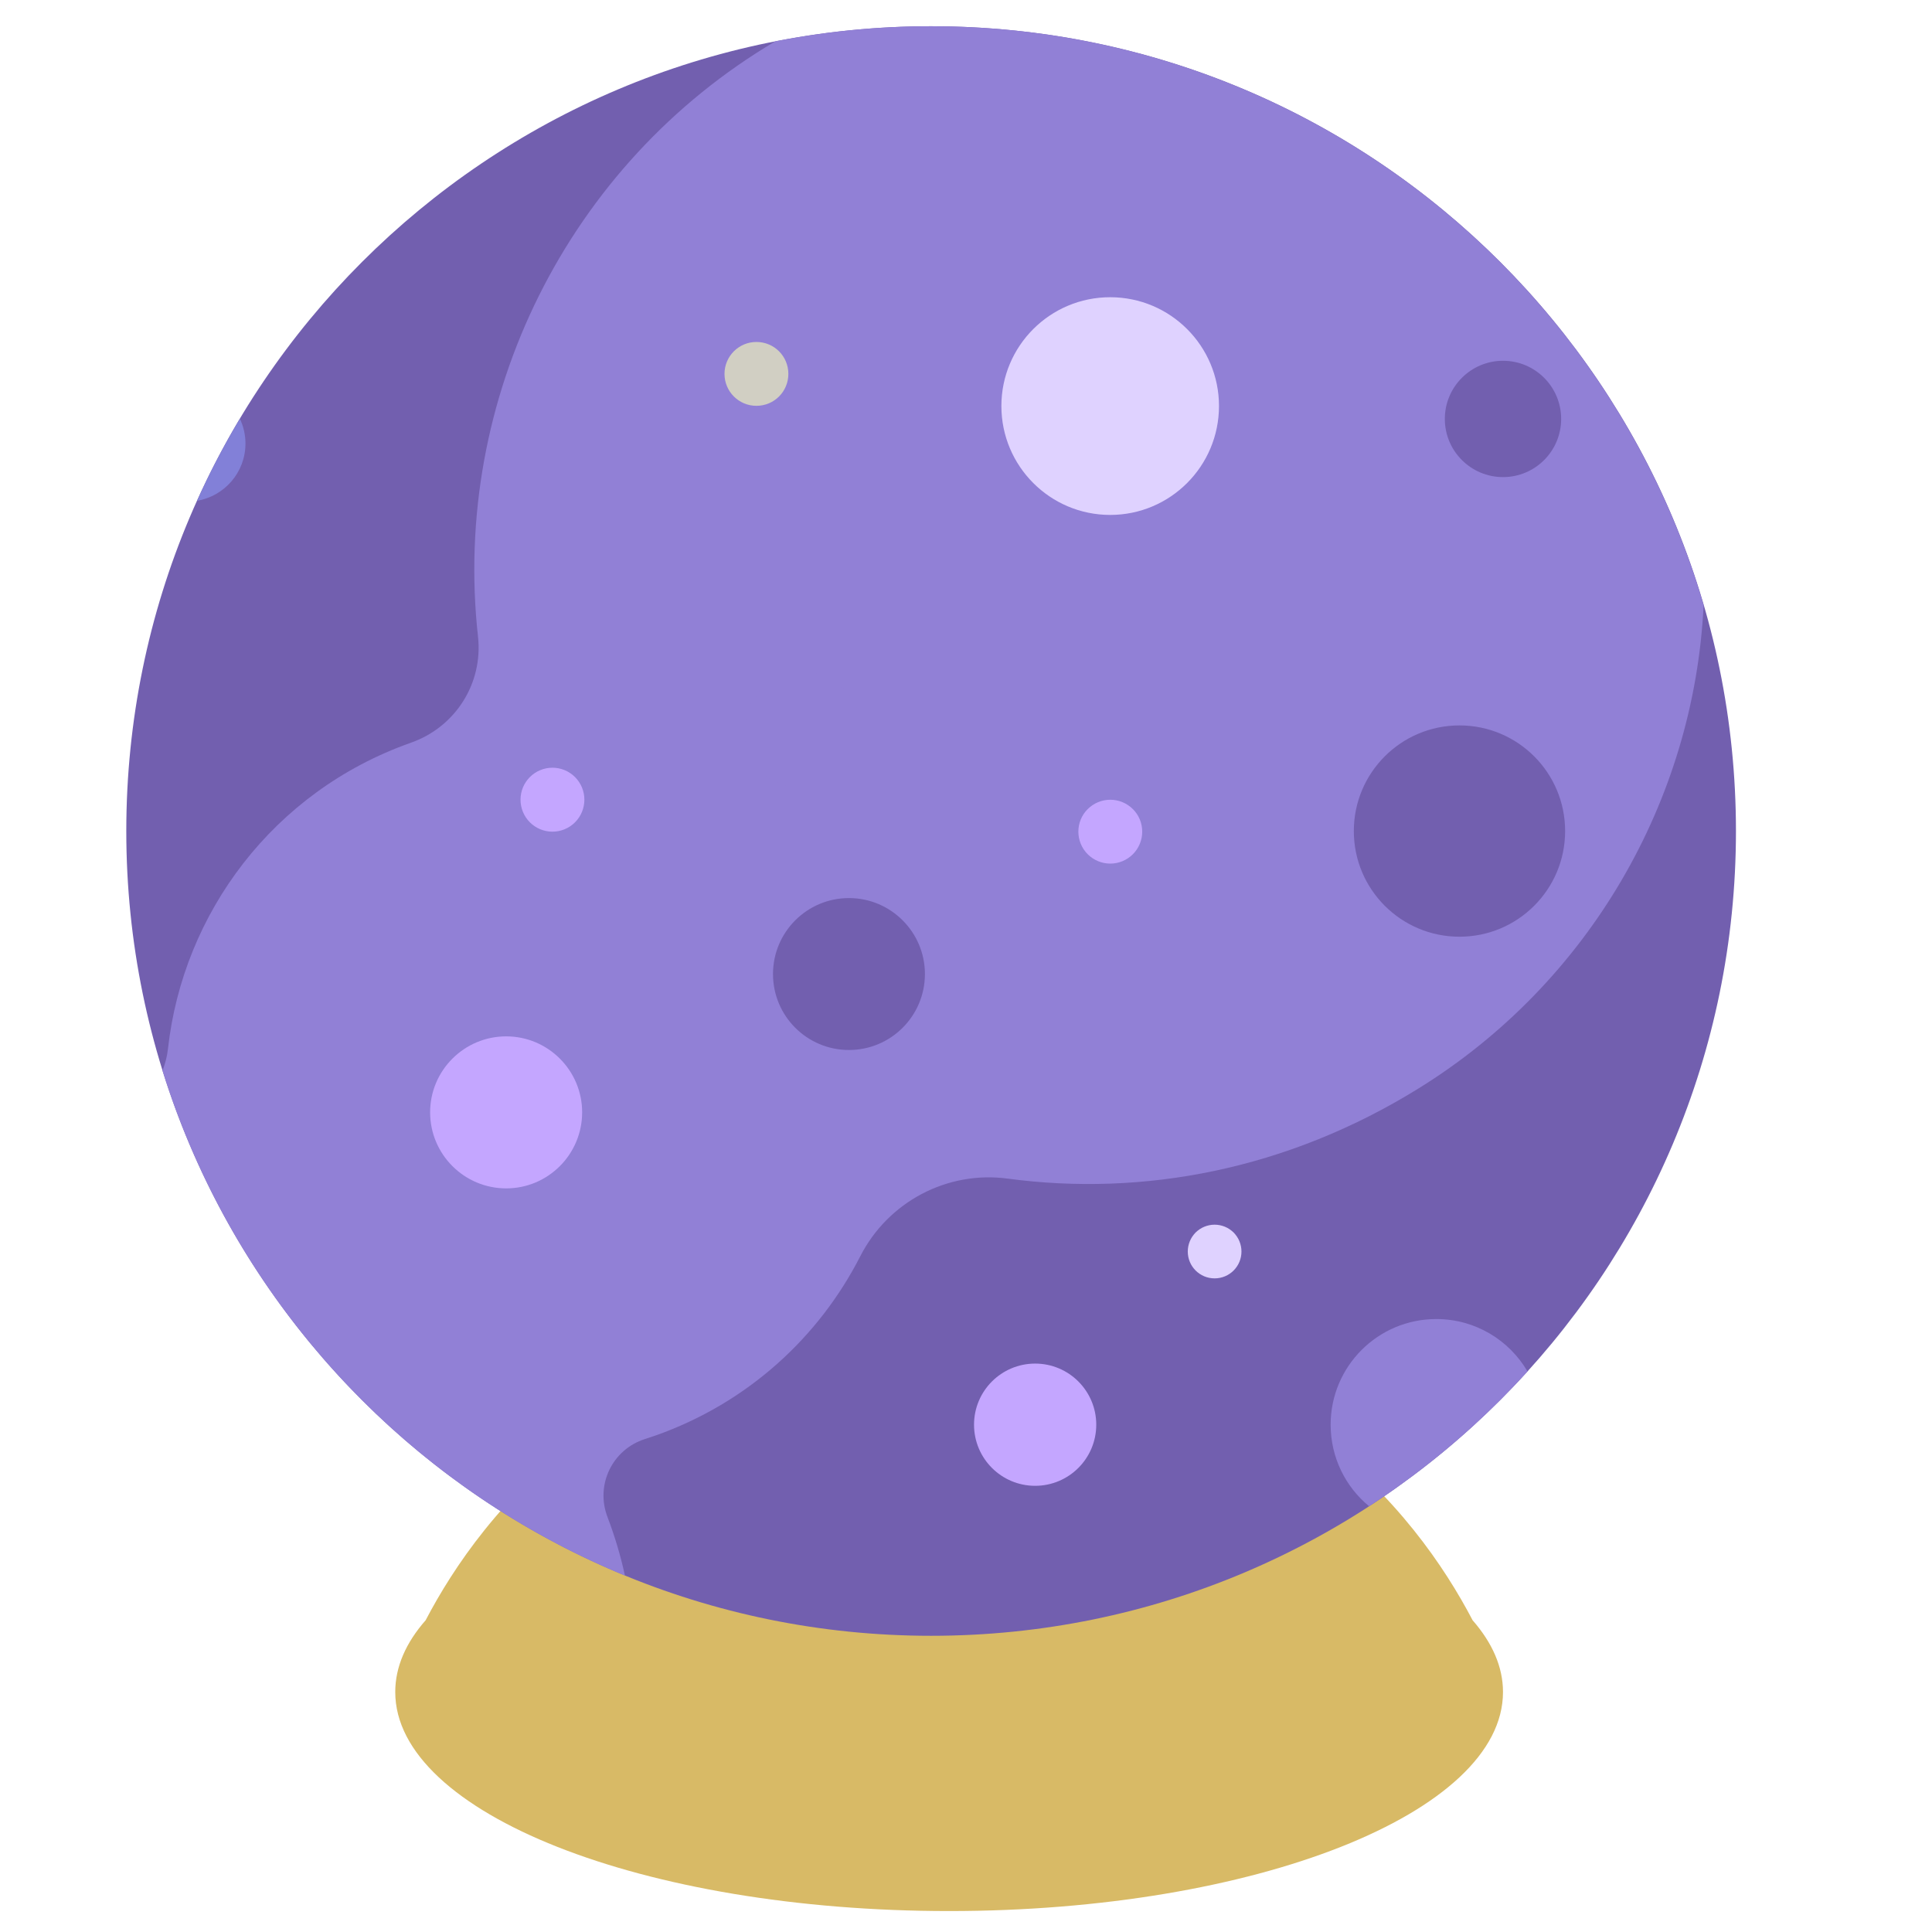
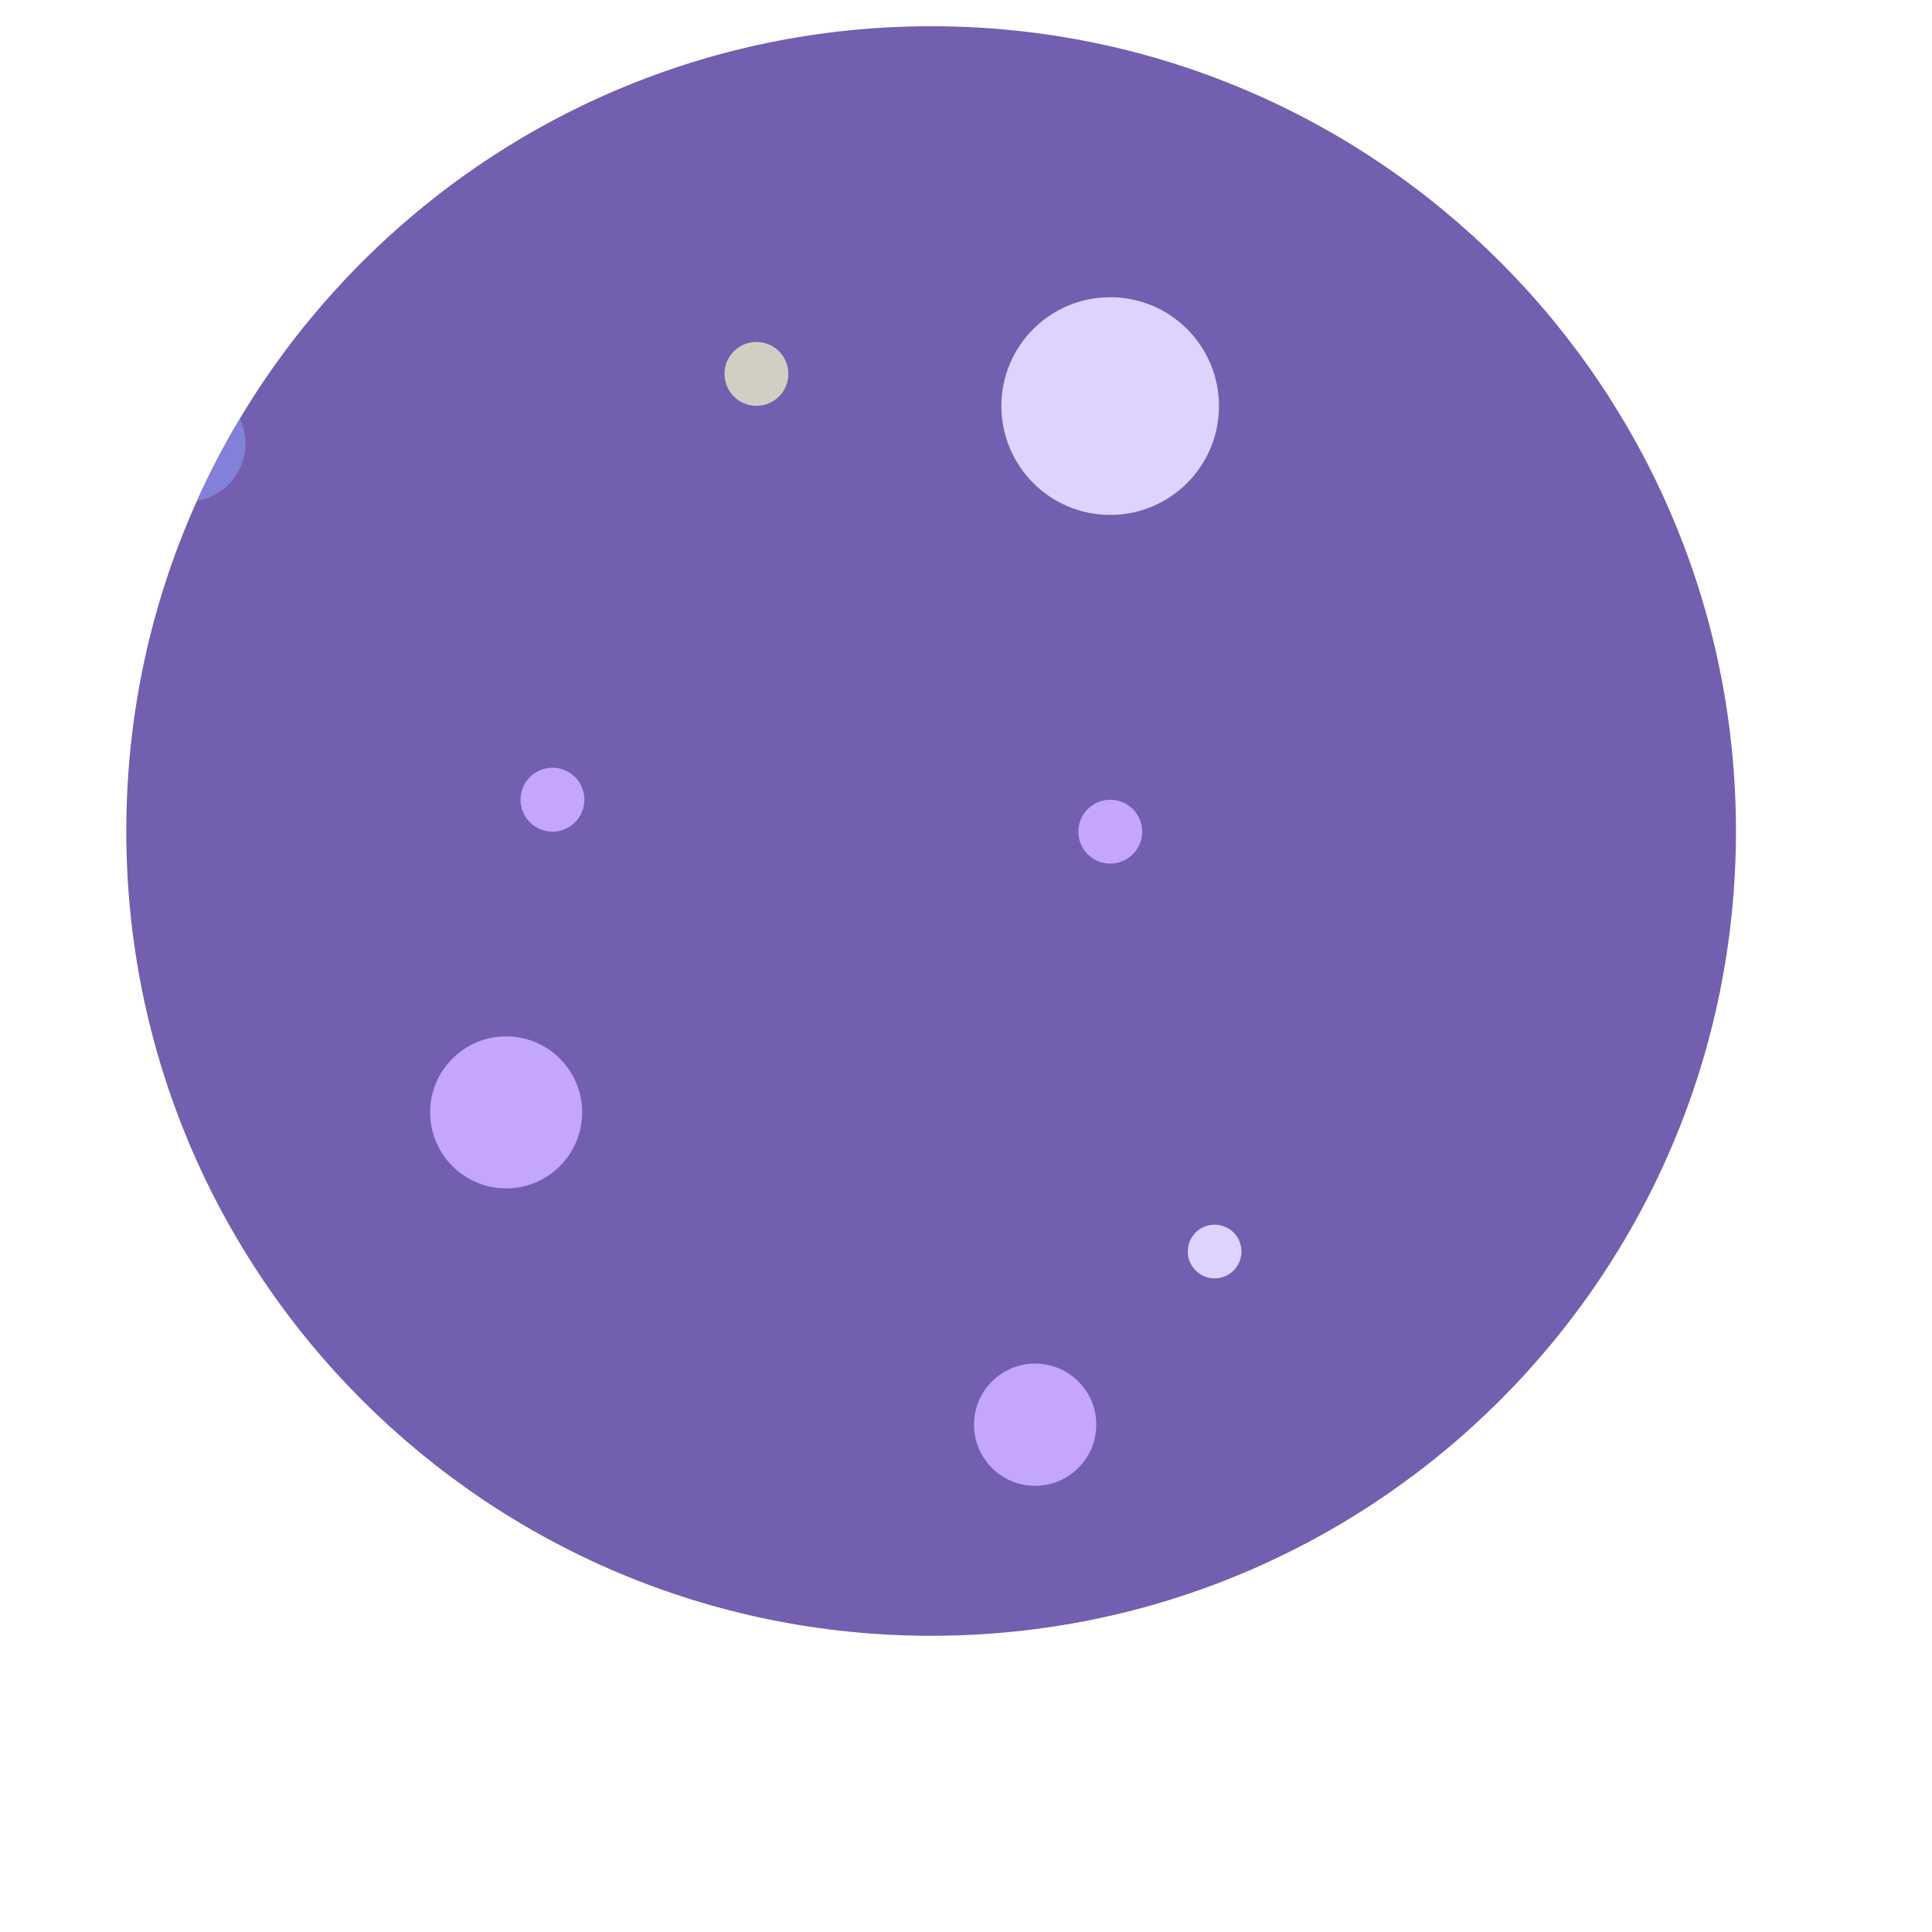
<svg xmlns="http://www.w3.org/2000/svg" width="19" height="19" viewBox="0 0 19 19" fill="none">
-   <path d="M14.482 15.934C13.938 14.893 12.549 13.066 9.489 13.066L9.334 14.273L9.179 13.066C6.119 13.066 4.73 14.893 4.186 15.934C3.992 16.155 3.887 16.392 3.887 16.64C3.887 17.83 6.325 18.794 9.334 18.794C12.342 18.794 14.781 17.83 14.781 16.64C14.781 16.392 14.675 16.155 14.482 15.934Z" fill="#D8BA66" />
  <path d="M9.157 16.087C13.528 16.087 17.072 12.544 17.072 8.173C17.072 3.801 13.528 0.258 9.157 0.258C4.786 0.258 1.242 3.801 1.242 8.173C1.242 12.544 4.786 16.087 9.157 16.087Z" fill="#725FAF" />
-   <path d="M16.754 5.95C15.793 2.661 12.755 0.258 9.156 0.258C8.641 0.258 8.128 0.308 7.624 0.407C5.584 1.613 4.441 3.919 4.701 6.262C4.751 6.721 4.479 7.149 4.044 7.303L4.036 7.306C2.687 7.784 1.8 8.981 1.652 10.313C1.644 10.387 1.625 10.46 1.598 10.529C2.3 12.783 3.982 14.604 6.146 15.495C6.103 15.299 6.046 15.107 5.975 14.921C5.853 14.605 6.02 14.255 6.343 14.152C6.379 14.14 6.415 14.128 6.451 14.116C7.357 13.794 8.054 13.149 8.46 12.355C8.733 11.82 9.314 11.511 9.91 11.591C11.24 11.769 12.658 11.506 13.954 10.702C15.623 9.667 16.661 7.876 16.754 5.95Z" fill="#9180D6" />
-   <path d="M7.896 7.756C8.212 7.756 8.468 7.5 8.468 7.184C8.468 6.868 8.212 6.612 7.896 6.612C7.58 6.612 7.324 6.868 7.324 7.184C7.324 7.5 7.58 7.756 7.896 7.756Z" fill="#9180D6" />
  <path d="M15.353 4.12C15.353 4.436 15.097 4.692 14.781 4.692C14.466 4.692 14.209 4.436 14.209 4.12C14.209 3.804 14.466 3.548 14.781 3.548C15.097 3.548 15.353 3.804 15.353 4.12ZM14.353 7.134C13.779 7.134 13.314 7.599 13.314 8.173C13.314 8.747 13.779 9.212 14.353 9.212C14.927 9.212 15.392 8.747 15.392 8.173C15.392 7.599 14.927 7.134 14.353 7.134ZM8.349 8.832C7.936 8.832 7.602 9.167 7.602 9.579C7.602 9.992 7.936 10.326 8.349 10.326C8.761 10.326 9.096 9.992 9.096 9.579C9.096 9.167 8.761 8.832 8.349 8.832Z" fill="#725FAF" />
  <path d="M7.439 3.991C7.613 3.991 7.753 3.851 7.753 3.677C7.753 3.503 7.613 3.363 7.439 3.363C7.266 3.363 7.125 3.503 7.125 3.677C7.125 3.851 7.266 3.991 7.439 3.991Z" fill="#D1CFC3" />
  <path d="M5.725 10.939C5.725 11.352 5.39 11.687 4.978 11.687C4.565 11.687 4.23 11.352 4.23 10.939C4.23 10.527 4.565 10.192 4.978 10.192C5.39 10.192 5.725 10.527 5.725 10.939ZM5.433 7.55C5.35 7.55 5.27 7.583 5.211 7.642C5.152 7.701 5.119 7.781 5.119 7.864C5.119 7.948 5.152 8.028 5.211 8.087C5.27 8.146 5.35 8.179 5.433 8.179C5.516 8.179 5.596 8.146 5.655 8.087C5.714 8.028 5.747 7.948 5.747 7.864C5.747 7.781 5.714 7.701 5.655 7.642C5.596 7.583 5.516 7.55 5.433 7.55ZM10.919 7.865C10.836 7.865 10.756 7.898 10.697 7.957C10.638 8.015 10.605 8.095 10.605 8.179C10.605 8.262 10.638 8.342 10.697 8.401C10.756 8.46 10.836 8.493 10.919 8.493C11.002 8.493 11.082 8.46 11.141 8.401C11.2 8.342 11.233 8.262 11.233 8.179C11.233 8.095 11.2 8.015 11.141 7.957C11.082 7.898 11.002 7.865 10.919 7.865ZM10.18 13.41C9.848 13.41 9.579 13.679 9.579 14.011C9.579 14.343 9.848 14.612 10.18 14.612C10.512 14.612 10.781 14.343 10.781 14.011C10.781 13.679 10.512 13.41 10.18 13.41Z" fill="#C4A6FF" />
  <path d="M11.988 3.993C11.988 4.584 11.509 5.064 10.918 5.064C10.327 5.064 9.848 4.584 9.848 3.993C9.848 3.402 10.327 2.923 10.918 2.923C11.509 2.923 11.988 3.402 11.988 3.993ZM11.945 12.044C11.91 12.044 11.876 12.051 11.844 12.064C11.812 12.077 11.783 12.097 11.758 12.121C11.734 12.146 11.714 12.175 11.701 12.207C11.688 12.239 11.681 12.273 11.681 12.308C11.681 12.454 11.799 12.572 11.945 12.572C12.091 12.572 12.209 12.454 12.209 12.308C12.209 12.273 12.202 12.239 12.189 12.207C12.176 12.175 12.156 12.146 12.132 12.121C12.107 12.097 12.078 12.077 12.046 12.064C12.014 12.051 11.98 12.044 11.945 12.044Z" fill="#DFD2FF" />
  <path d="M2.414 4.362C2.414 4.277 2.395 4.194 2.359 4.118C2.203 4.379 2.062 4.648 1.938 4.925C2.208 4.879 2.414 4.645 2.414 4.362Z" fill="#8280D8" />
-   <path d="M15.022 13.487C14.842 13.179 14.508 12.972 14.125 12.972C13.551 12.972 13.086 13.437 13.086 14.011C13.086 14.334 13.233 14.623 13.464 14.813C14.039 14.44 14.562 13.994 15.022 13.487Z" fill="#9180D6" />
</svg>